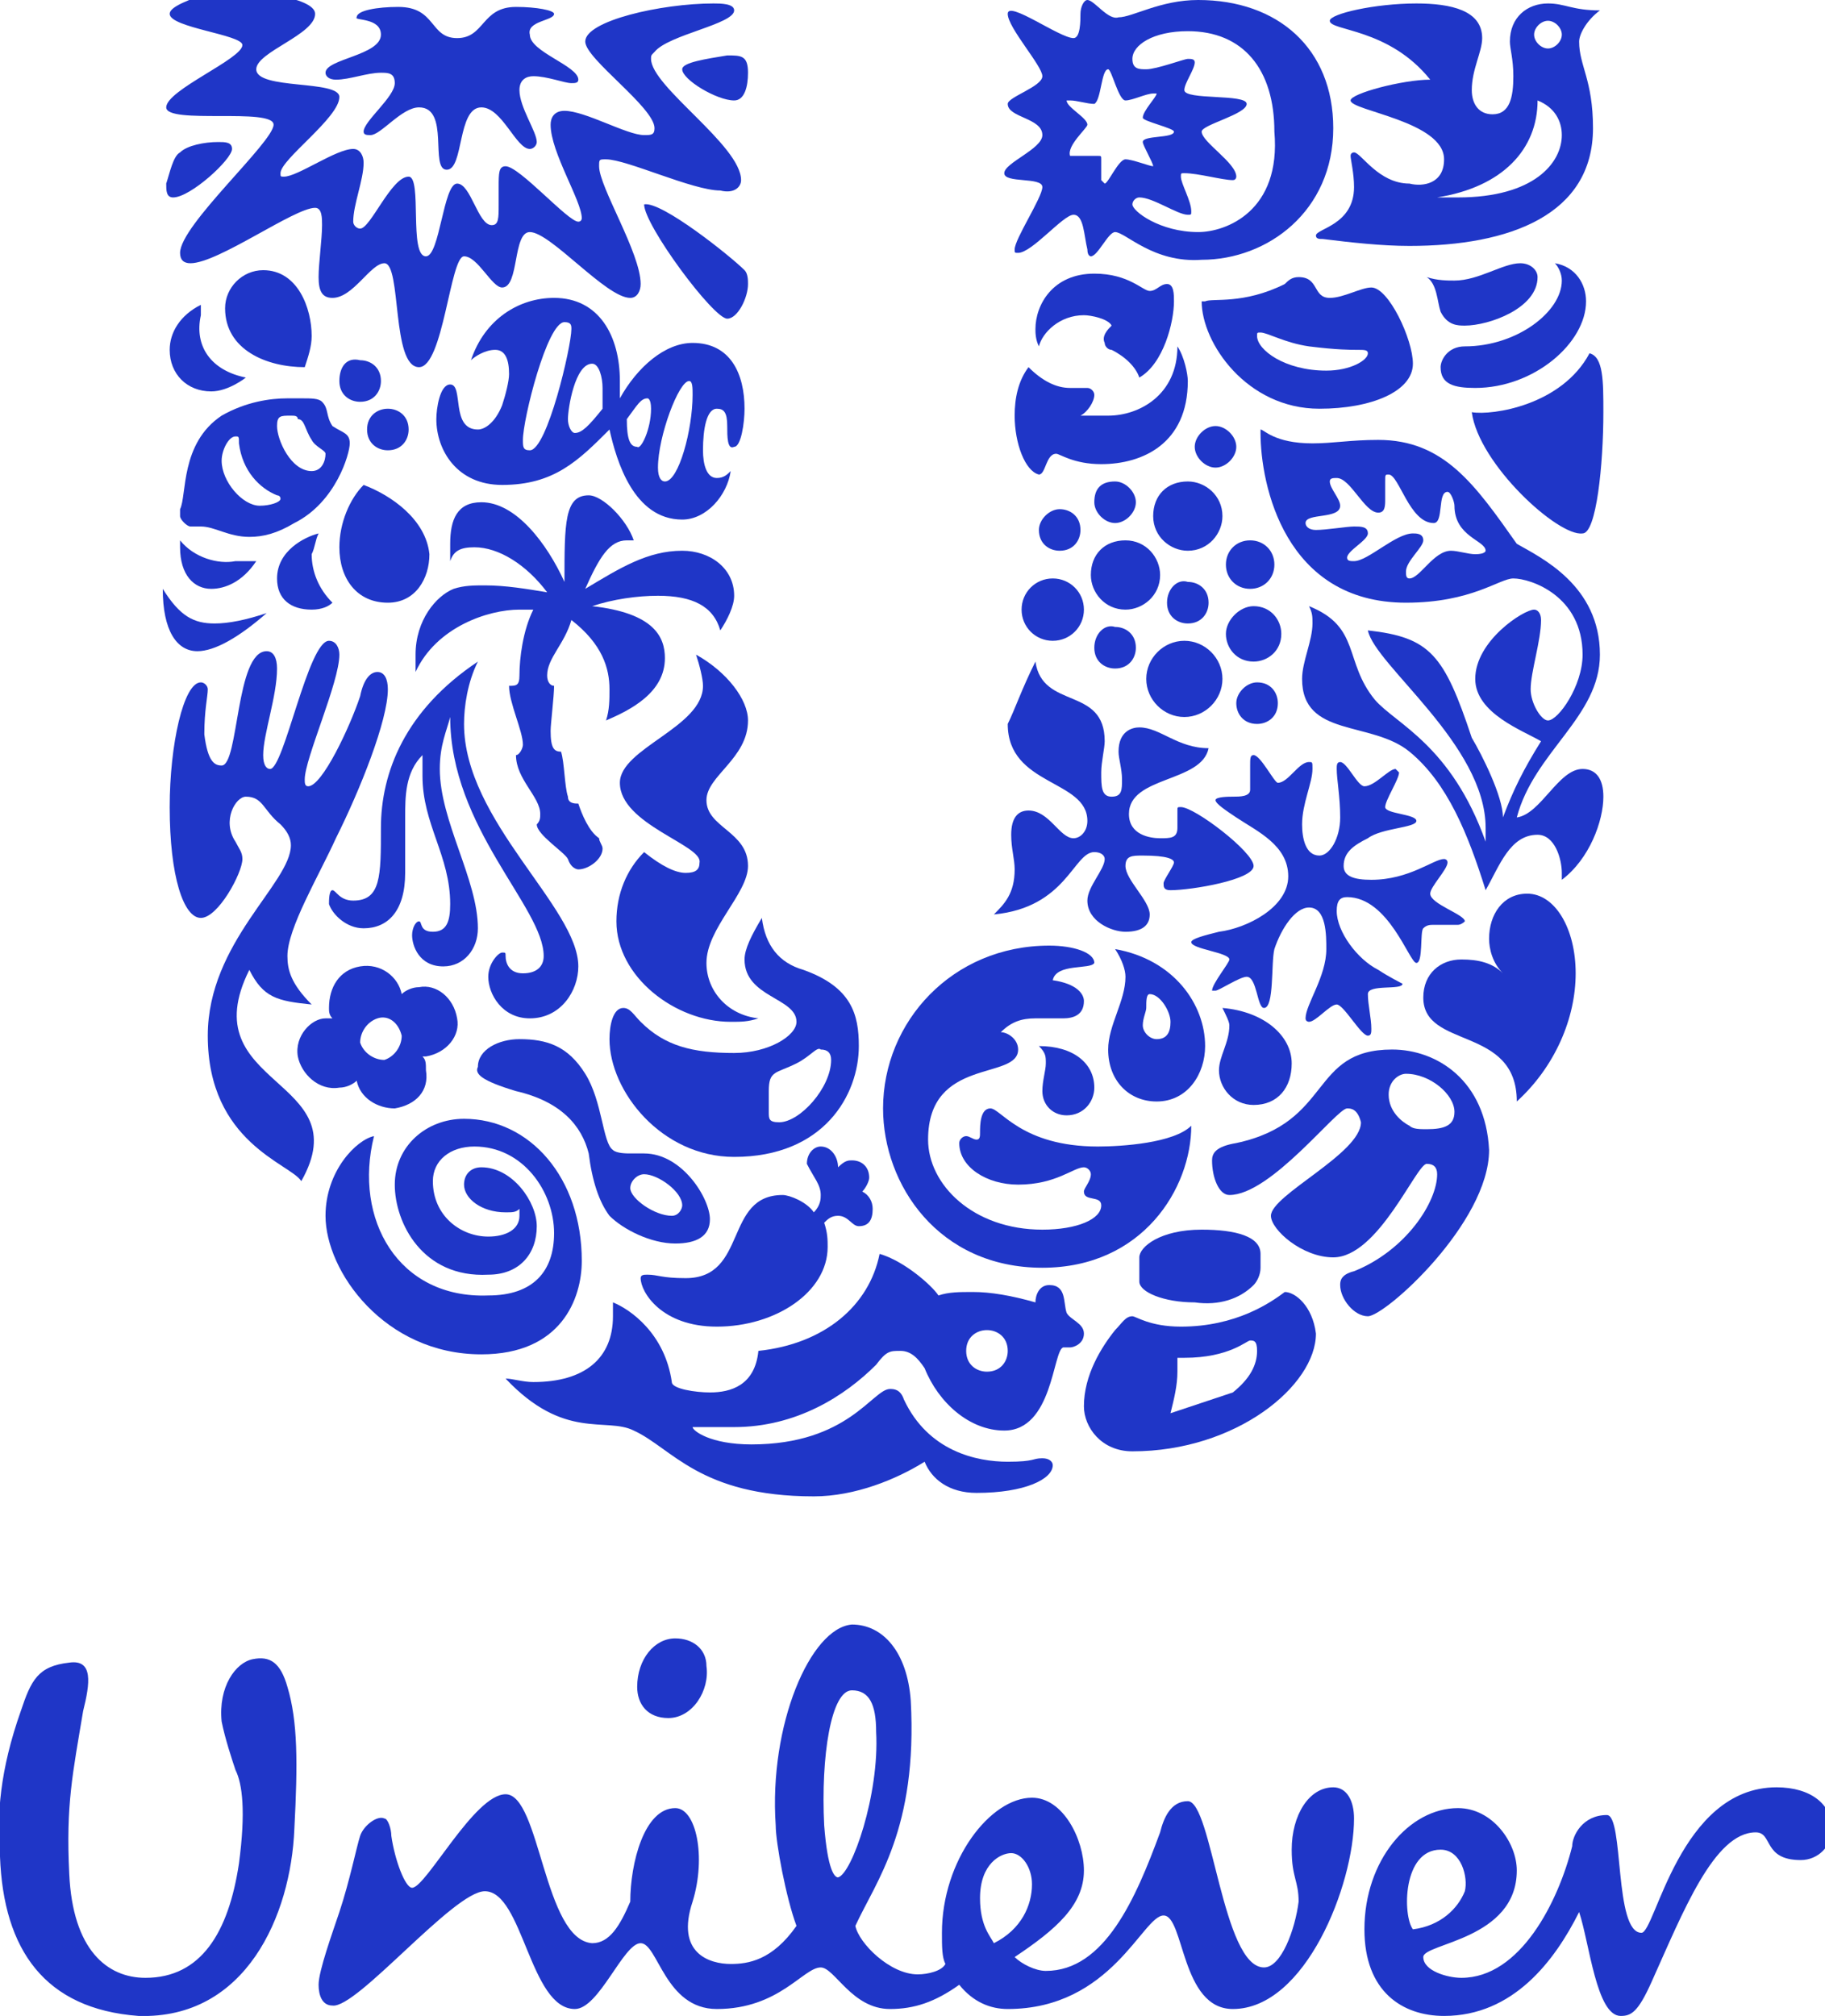
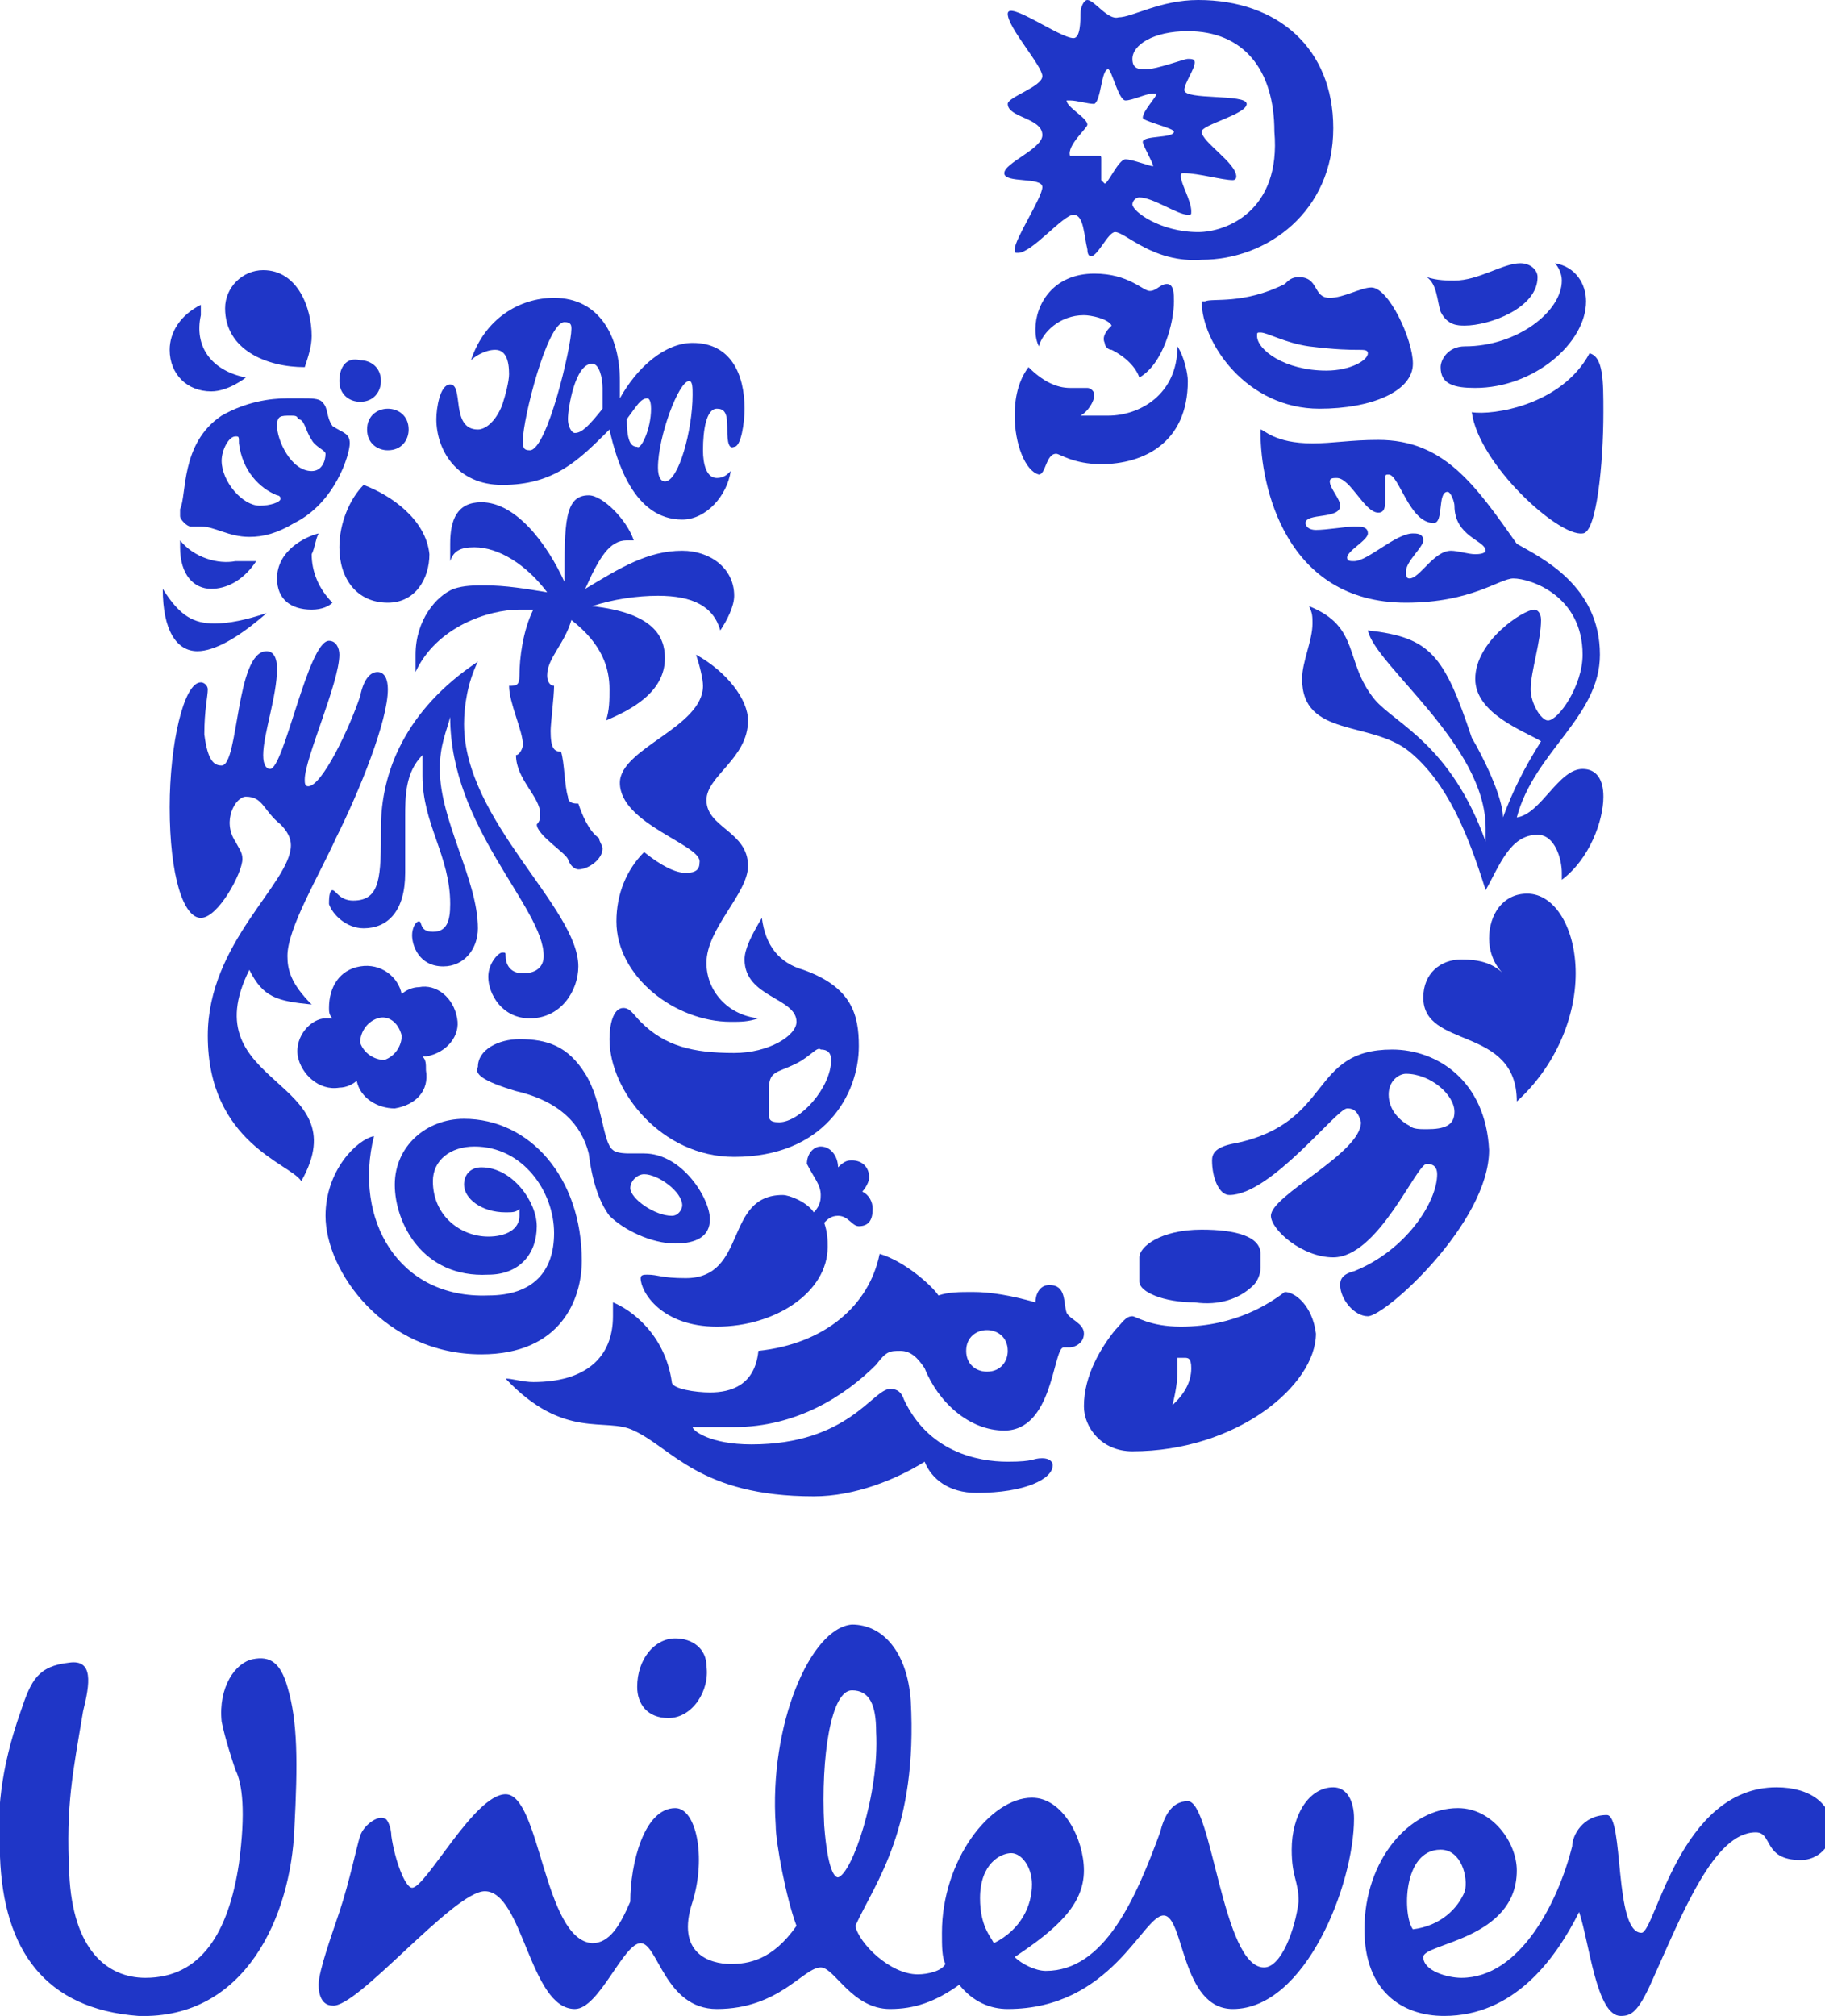
<svg xmlns="http://www.w3.org/2000/svg" version="1.1" id="レイヤー_1" x="0px" y="0px" viewBox="0 0 52.7 58.2" style="enable-background:new 0 0 52.7 58.2;" xml:space="preserve">
  <style type="text/css">
	.st0{fill:#1F36C7;}
</style>
  <path class="st0" d="M42.3,9.4c-0.2,0-0.5,0-0.7-0.4c-0.1-0.3-0.1-0.8-0.4-1c0.3,0.1,0.6,0.1,0.8,0.1c0.7,0,1.4-0.5,1.9-0.5  c0.3,0,0.5,0.2,0.5,0.4C44.4,8.9,43,9.4,42.3,9.4 M42.6,11.2c1.7,0,3.2-1.3,3.2-2.5c0-0.5-0.3-1-0.9-1.1c0.1,0.1,0.2,0.3,0.2,0.5  c0,0.9-1.3,1.9-2.8,1.9c-0.5,0-0.7,0.4-0.7,0.6C41.6,11.1,42,11.2,42.6,11.2 M42.5,11.9c0.2,1.5,2.5,3.6,3.2,3.5  c0.4,0,0.6-2,0.6-3.5c0-0.9,0-1.6-0.4-1.7C45.1,11.7,43.1,12,42.5,11.9" />
  <path class="st0" d="M6.4,22.1c0.5,0,0.4-3.3,1.3-3.3c0.2,0,0.3,0.2,0.3,0.5c0,0.8-0.4,1.9-0.4,2.5c0,0.3,0.1,0.4,0.2,0.4  c0.4,0,1.1-3.7,1.7-3.7c0.2,0,0.3,0.2,0.3,0.4c0,0.8-1,3-1,3.6c0,0.1,0,0.2,0.1,0.2c0.4,0,1.2-1.7,1.5-2.6c0.1-0.5,0.3-0.7,0.5-0.7  c0.2,0,0.3,0.2,0.3,0.5c0,0.9-0.8,2.9-1.5,4.3c-0.5,1.1-1.4,2.6-1.4,3.4C8.3,28,8.4,28.4,9,29c-1-0.1-1.4-0.2-1.8-1  c-1.7,3.4,3.2,3.1,1.5,6.1C8.4,33.6,6,33,6,29.9c0-2.7,2.4-4.4,2.4-5.5c0-0.2-0.1-0.4-0.3-0.6c-0.5-0.4-0.5-0.8-1-0.8  c-0.3,0-0.7,0.7-0.3,1.3c0.1,0.2,0.2,0.3,0.2,0.5c0,0.4-0.7,1.7-1.2,1.7c-0.5,0-0.9-1.2-0.9-3.2c0-1.8,0.4-3.6,0.9-3.6  c0.1,0,0.2,0.1,0.2,0.2c0,0.2-0.1,0.6-0.1,1.3C6,22,6.2,22.1,6.4,22.1" />
  <path class="st0" d="M10.5,26.8c0.7,0,1.2-0.5,1.2-1.6l0-1.6c0-0.6,0-1.3,0.5-1.8c0,0.2,0,0.4,0,0.6c0,1.4,0.8,2.3,0.8,3.7  c0,0.5-0.1,0.8-0.5,0.8c-0.4,0-0.3-0.3-0.4-0.3c-0.1,0-0.2,0.2-0.2,0.4c0,0.3,0.2,0.9,0.9,0.9c0.6,0,1-0.5,1-1.1  c0-1.4-1.1-3.1-1.1-4.6c0-0.7,0.2-1.1,0.3-1.5c0,3.2,2.7,5.5,2.7,6.9c0,0.3-0.2,0.5-0.6,0.5c-0.4,0-0.5-0.3-0.5-0.5  c0-0.1,0-0.1-0.1-0.1c-0.1,0-0.4,0.3-0.4,0.7c0,0.5,0.4,1.2,1.2,1.2c0.9,0,1.4-0.8,1.4-1.5c0-1.7-3.3-4.2-3.3-7  c0-0.5,0.1-1.2,0.4-1.8c-2.1,1.4-2.8,3.2-2.8,4.8c0,1.4,0,2.1-0.8,2.1c-0.4,0-0.5-0.3-0.6-0.3c-0.1,0-0.1,0.3-0.1,0.4  C9.6,26.4,10,26.8,10.5,26.8" />
  <path class="st0" d="M34.8,8.7c0.2-0.1,1.1,0.1,2.3-0.5C37.2,8.1,37.3,8,37.5,8c0.6,0,0.4,0.6,0.9,0.6c0.4,0,0.9-0.3,1.2-0.3  c0.5,0,1.2,1.5,1.2,2.2c0,0.8-1.2,1.3-2.7,1.3c-2.1,0-3.4-1.9-3.4-3.1C34.7,8.7,34.7,8.7,34.8,8.7 M38.3,10.7c0.7,0,1.2-0.3,1.2-0.5  c0-0.1-0.1-0.1-0.3-0.1c-0.2,0-0.6,0-1.4-0.1c-0.7-0.1-1.2-0.4-1.4-0.4c-0.1,0-0.1,0-0.1,0.1C36.3,10.1,37.1,10.7,38.3,10.7" />
  <path class="st0" d="M10.8,32.8c-0.5,0.1-1.4,1-1.4,2.3c0,1.6,1.7,4,4.5,4c2.3,0,2.9-1.6,2.9-2.7c0-2.4-1.5-4.1-3.4-4.1  c-1.1,0-2,0.8-2,1.9c0,1.1,0.8,2.7,2.7,2.6c0.9,0,1.4-0.6,1.4-1.4c0-0.7-0.7-1.7-1.6-1.7c-0.3,0-0.5,0.2-0.5,0.5  c0,0.4,0.5,0.8,1.2,0.8c0.2,0,0.3,0,0.4-0.1c0,0,0,0.1,0,0.2c0,0.4-0.4,0.6-0.9,0.6c-0.8,0-1.6-0.6-1.6-1.6c0-0.6,0.5-1,1.2-1  c1.4,0,2.3,1.3,2.3,2.5c0,1.1-0.6,1.8-1.9,1.8C11.5,37.5,10.2,35.2,10.8,32.8" />
  <path class="st0" d="M29.1,42.2c0.8,0,0.7-0.1,1-0.1c0.2,0,0.3,0.1,0.3,0.2c0,0.4-0.8,0.8-2.2,0.8c-0.8,0-1.3-0.4-1.5-0.9  c-0.8,0.5-2,1-3.2,1c-3.3,0-4.1-1.4-5.2-1.9c-0.8-0.4-2,0.3-3.7-1.5c0.2,0,0.5,0.1,0.8,0.1c1.5,0,2.3-0.7,2.3-1.9c0-0.1,0-0.3,0-0.4  c0.5,0.2,1.5,0.9,1.7,2.3c0,0.2,0.7,0.3,1.1,0.3c0.6,0,1.3-0.2,1.4-1.2c1.9-0.2,3.2-1.3,3.5-2.8c0.7,0.2,1.5,0.9,1.7,1.2  c0.3-0.1,0.6-0.1,1-0.1c0.5,0,1.1,0.1,1.8,0.3c0-0.2,0.1-0.5,0.4-0.5c0.5,0,0.4,0.5,0.5,0.8c0.1,0.2,0.5,0.3,0.5,0.6  c0,0.3-0.3,0.4-0.4,0.4c-0.1,0-0.1,0-0.2,0c-0.3,0.1-0.3,2.4-1.7,2.4c-1,0-1.9-0.8-2.3-1.8C26.5,39.2,26.3,39,26,39  c-0.3,0-0.4,0-0.7,0.4c-0.9,0.9-2.3,1.8-4.1,1.8c-0.5,0-1,0-1.1,0c-0.1,0-0.1,0-0.1,0c0,0.1,0.5,0.5,1.7,0.5c2.8,0,3.5-1.6,4-1.6  c0.1,0,0.3,0,0.4,0.3C26.8,41.9,28.2,42.2,29.1,42.2 M27.9,39c0,0.4,0.3,0.6,0.6,0.6c0.4,0,0.6-0.3,0.6-0.6c0-0.4-0.3-0.6-0.6-0.6  C28.2,38.4,27.9,38.6,27.9,39" />
  <path class="st0" d="M40.6,31c-0.2,0-0.5,0.2-0.5,0.6c0,0.5,0.4,0.8,0.6,0.9c0.1,0.1,0.3,0.1,0.5,0.1c0.5,0,0.8-0.1,0.8-0.5  C42,31.6,41.3,31,40.6,31 M38.9,32c-0.3,0-2.2,2.5-3.4,2.5c-0.3,0-0.5-0.5-0.5-1c0-0.2,0.1-0.4,0.7-0.5c2.8-0.6,2.1-2.7,4.5-2.7  c1.3,0,2.7,0.9,2.8,2.9c0,2.1-3,4.8-3.5,4.8c-0.4,0-0.8-0.5-0.8-0.9c0-0.1,0-0.3,0.4-0.4c1.5-0.6,2.4-2,2.4-2.8  c0-0.2-0.1-0.3-0.3-0.3c-0.3,0-1.4,2.7-2.7,2.7c-0.9,0-1.8-0.8-1.8-1.2c0-0.6,2.6-1.8,2.6-2.7C39.2,32,39,32,38.9,32" />
  <path class="st0" d="M7.1,10.9c0,0-0.5,0.4-1,0.4c-0.7,0-1.2-0.5-1.2-1.2c0-0.5,0.3-1,0.9-1.3c0,0.1,0,0.2,0,0.3  C5.6,10,6.1,10.7,7.1,10.9 M10.5,14c-0.4,0.4-0.7,1.1-0.7,1.8c0,0.9,0.5,1.6,1.4,1.6c0.8,0,1.2-0.7,1.2-1.4  C12.3,15,11.3,14.3,10.5,14 M5.2,14.7c0,0,0,0.1,0,0.2c0,0.1,0.2,0.3,0.3,0.3c0.1,0,0.2,0,0.3,0c0.4,0,0.8,0.3,1.4,0.3  c0.4,0,0.8-0.1,1.3-0.4c1.2-0.6,1.6-2,1.6-2.3c0-0.3-0.2-0.3-0.5-0.5c-0.2-0.3-0.1-0.5-0.3-0.7c-0.1-0.1-0.3-0.1-0.6-0.1  c-0.1,0-0.2,0-0.4,0c-0.5,0-1.2,0.1-1.9,0.5C5.2,12.8,5.4,14.3,5.2,14.7 M9,12.7c0.1,0.2,0.4,0.3,0.4,0.4c0,0.2-0.1,0.5-0.4,0.5  c-0.6,0-1-0.9-1-1.3C8,12,8.1,12,8.4,12c0.1,0,0.2,0,0.2,0.1C8.8,12.1,8.8,12.4,9,12.7 M7.5,14.6c-0.5,0-1.1-0.7-1.1-1.3  c0-0.3,0.2-0.7,0.4-0.7c0.1,0,0.1,0,0.1,0.2C7,13.6,7.5,14.1,8,14.3c0,0,0.1,0,0.1,0.1C8.1,14.5,7.8,14.6,7.5,14.6 M8.8,10.6  C8.9,10.3,9,10,9,9.7c0-0.8-0.4-1.9-1.4-1.9c-0.6,0-1.1,0.5-1.1,1.1C6.5,10.1,7.7,10.6,8.8,10.6 M4.7,17c0,1.2,0.4,1.8,1,1.8  c0.5,0,1.2-0.4,2-1.1C7.1,17.9,6.6,18,6.2,18C5.6,18,5.2,17.8,4.7,17 M5.2,15.6c0,0.1,0,0.2,0,0.2c0,0.8,0.4,1.2,0.9,1.2  c0.4,0,0.9-0.2,1.3-0.8c-0.2,0-0.4,0-0.6,0C6.3,16.3,5.6,16.1,5.2,15.6 M9.2,15.4C8.8,15.5,8,15.9,8,16.7c0,0.6,0.4,0.9,1,0.9  c0.3,0,0.5-0.1,0.6-0.2c-0.4-0.4-0.6-0.9-0.6-1.4C9.1,15.8,9.1,15.6,9.2,15.4 M9.8,11c0,0.4,0.3,0.6,0.6,0.6c0.4,0,0.6-0.3,0.6-0.6  c0-0.4-0.3-0.6-0.6-0.6C10,10.3,9.8,10.6,9.8,11 M10.6,12.4c0,0.4,0.3,0.6,0.6,0.6c0.4,0,0.6-0.3,0.6-0.6c0-0.4-0.3-0.6-0.6-0.6  C10.9,11.8,10.6,12,10.6,12.4" />
-   <path class="st0" d="M35.7,20.3c0-0.3,0.3-0.6,0.6-0.6c0.4,0,0.6,0.3,0.6,0.6c0,0.4-0.3,0.6-0.6,0.6C35.9,20.9,35.7,20.6,35.7,20.3   M30,15.3c0,0.4,0.3,0.6,0.6,0.6c0.4,0,0.6-0.3,0.6-0.6c0-0.4-0.3-0.6-0.6-0.6C30.3,14.7,30,15,30,15.3 M29.5,17.6  c0,0.5,0.4,0.9,0.9,0.9c0.5,0,0.9-0.4,0.9-0.9c0-0.5-0.4-0.9-0.9-0.9C29.9,16.7,29.5,17.1,29.5,17.6 M31.5,16.6c0,0.5,0.4,1,1,1  c0.5,0,1-0.4,1-1c0-0.5-0.4-1-1-1C31.9,15.6,31.5,16,31.5,16.6 M31.6,14.5c0,0.3,0.3,0.6,0.6,0.6c0.3,0,0.6-0.3,0.6-0.6  c0-0.3-0.3-0.6-0.6-0.6C31.8,13.9,31.6,14.1,31.6,14.5 M34.5,12.9c0,0.3,0.3,0.6,0.6,0.6c0.3,0,0.6-0.3,0.6-0.6  c0-0.3-0.3-0.6-0.6-0.6C34.8,12.3,34.5,12.6,34.5,12.9 M33.3,14.9c0,0.6,0.5,1,1,1c0.6,0,1-0.5,1-1c0-0.6-0.5-1-1-1  C33.7,13.9,33.3,14.3,33.3,14.9 M31.6,18.7c0,0.4,0.3,0.6,0.6,0.6c0.4,0,0.6-0.3,0.6-0.6c0-0.4-0.3-0.6-0.6-0.6  C31.9,18,31.6,18.3,31.6,18.7 M33.7,17.4c0,0.4,0.3,0.6,0.6,0.6c0.4,0,0.6-0.3,0.6-0.6c0-0.4-0.3-0.6-0.6-0.6  C34,16.7,33.7,17,33.7,17.4 M33.1,19.6c0,0.6,0.5,1.1,1.1,1.1c0.6,0,1.1-0.5,1.1-1.1c0-0.6-0.5-1.1-1.1-1.1  C33.6,18.5,33.1,19,33.1,19.6 M35.4,18.3c0,0.4,0.3,0.8,0.8,0.8c0.4,0,0.8-0.3,0.8-0.8c0-0.4-0.3-0.8-0.8-0.8  C35.8,17.5,35.4,17.9,35.4,18.3 M35.4,16.3c0,0.4,0.3,0.7,0.7,0.7c0.4,0,0.7-0.3,0.7-0.7c0-0.4-0.3-0.7-0.7-0.7  C35.7,15.6,35.4,15.9,35.4,16.3" />
-   <path class="st0" d="M37.1,37.3c-0.4,0.3-1.4,1-3,1c-0.9,0-1.3-0.3-1.4-0.3c-0.2,0-0.3,0.2-0.5,0.4c-0.4,0.5-0.9,1.3-0.9,2.2  c0,0.6,0.5,1.3,1.4,1.3c3,0,5.3-1.9,5.3-3.4C37.9,37.7,37.4,37.3,37.1,37.3 M36.2,37.1c0.1-0.1,0.2-0.3,0.2-0.5l0-0.4  c0-0.5-0.7-0.7-1.7-0.7c-1.2,0-1.8,0.5-1.8,0.8l0,0.7c0,0.3,0.7,0.6,1.6,0.6C35.2,37.7,35.8,37.5,36.2,37.1 M33.8,40.8  c0.1-0.4,0.2-0.8,0.2-1.2c0-0.1,0-0.2,0-0.4h0.2c1.3,0,1.8-0.5,1.9-0.5c0.1,0,0.2,0,0.2,0.3c0,0.4-0.2,0.8-0.7,1.2" />
-   <path class="st0" d="M29.9,19.1c0.2,1.4,2,0.7,2,2.3c0,0.2-0.1,0.6-0.1,0.9c0,0.4,0,0.7,0.3,0.7c0.3,0,0.3-0.2,0.3-0.5  c0-0.3-0.1-0.6-0.1-0.8c0-0.6,0.4-0.7,0.6-0.7c0.6,0,1.1,0.6,2,0.6c-0.2,1-2.3,0.8-2.3,1.9c0,0.6,0.6,0.7,0.9,0.7  c0.3,0,0.5,0,0.5-0.3c0-0.2,0-0.3,0-0.5c0-0.1,0-0.1,0.1-0.1c0.4,0,2.1,1.3,2.1,1.7c0,0.4-1.8,0.7-2.4,0.7c-0.2,0-0.2-0.1-0.2-0.2  c0-0.1,0.3-0.5,0.3-0.6c0-0.1-0.2-0.2-0.9-0.2c-0.3,0-0.5,0-0.5,0.3c0,0.4,0.7,1,0.7,1.4c0,0.3-0.2,0.5-0.7,0.5  c-0.4,0-1.1-0.3-1.1-0.9c0-0.4,0.5-0.9,0.5-1.2c0-0.1-0.1-0.2-0.3-0.2c-0.6,0-0.8,1.6-2.9,1.8c0.3-0.3,0.6-0.6,0.6-1.3  c0-0.3-0.1-0.6-0.1-1c0-0.5,0.2-0.7,0.5-0.7c0.6,0,0.9,0.8,1.3,0.8c0.2,0,0.4-0.2,0.4-0.5c0-1.2-2.3-1-2.3-2.8  C29.3,20.5,29.5,19.9,29.9,19.1 M37.6,23.8c0,0.4,0.1,0.9,0.5,0.9c0.3,0,0.6-0.5,0.6-1.1c0-0.6-0.1-1.1-0.1-1.4c0-0.1,0-0.2,0.1-0.2  c0.2,0,0.5,0.7,0.7,0.7c0.3,0,0.7-0.5,0.9-0.5c0,0,0.1,0.1,0.1,0.1c0,0.2-0.4,0.8-0.4,1c0,0.2,0.9,0.2,0.9,0.4c0,0.2-1,0.2-1.4,0.5  c-0.4,0.2-0.7,0.4-0.7,0.8c0,0.3,0.3,0.4,0.8,0.4c1.1,0,1.8-0.6,2.1-0.6c0,0,0.1,0,0.1,0.1c0,0.2-0.5,0.7-0.5,0.9c0,0.3,1,0.6,1,0.8  c0,0-0.1,0.1-0.2,0.1c-0.2,0-0.5,0-0.7,0c-0.1,0-0.2,0-0.3,0.1c-0.1,0.1,0,1-0.2,1c-0.2,0-0.8-1.9-2-1.9c-0.2,0-0.3,0.1-0.3,0.4  c0,0.6,0.6,1.4,1.2,1.7c0.3,0.2,0.7,0.4,0.7,0.4c0,0.2-1,0-1,0.3c0,0.3,0.1,0.7,0.1,1c0,0.1,0,0.2-0.1,0.2c-0.2,0-0.7-0.9-0.9-0.9  c-0.2,0-0.6,0.5-0.8,0.5c0,0-0.1,0-0.1-0.1c0-0.4,0.6-1.2,0.6-2c0-0.4,0-1.2-0.5-1.2c-0.4,0-0.8,0.6-1,1.2c-0.1,0.4,0,1.7-0.3,1.7  c-0.2,0-0.2-0.9-0.5-0.9c-0.2,0-0.8,0.4-0.9,0.4c0,0-0.1,0-0.1,0c0-0.2,0.5-0.8,0.5-0.9c0-0.2-1.1-0.3-1.1-0.5  c0-0.1,0.4-0.2,0.8-0.3c0.8-0.1,2-0.7,2-1.6c0-0.9-0.9-1.3-1.5-1.7c-0.3-0.2-0.6-0.4-0.6-0.5c0-0.1,0.4-0.1,0.5-0.1  c0.2,0,0.5,0,0.5-0.2c0-0.1,0-0.4,0-0.7c0-0.2,0-0.3,0.1-0.3c0.2,0,0.6,0.8,0.7,0.8c0.3,0,0.6-0.6,0.9-0.6c0.1,0,0.1,0,0.1,0.2  C37.9,22.6,37.6,23.2,37.6,23.8" />
-   <path class="st0" d="M30.4,28.3c0.7,0.1,0.9,0.4,0.9,0.6c0,0.4-0.3,0.5-0.6,0.5c-0.2,0-0.5,0-0.8,0c-0.4,0-0.7,0.1-1,0.4  c0.2,0,0.5,0.2,0.5,0.5c0,0.9-2.6,0.2-2.6,2.6c0,1.3,1.3,2.6,3.3,2.6c1,0,1.7-0.3,1.7-0.7c0-0.3-0.5-0.1-0.5-0.4  c0-0.1,0.2-0.3,0.2-0.5c0-0.1-0.1-0.2-0.2-0.2c-0.3,0-0.8,0.5-1.9,0.5c-0.9,0-1.7-0.5-1.7-1.2c0-0.1,0.1-0.2,0.2-0.2  c0.1,0,0.2,0.1,0.3,0.1c0.1,0,0.1-0.1,0.1-0.2c0-0.2,0-0.7,0.3-0.7c0.3,0,0.9,1.1,3.1,1.1c0.7,0,2.2-0.1,2.7-0.6  c0,1.8-1.4,4.1-4.3,4.1c-3,0-4.6-2.4-4.6-4.6c0-2.5,2-4.7,4.8-4.7c0.7,0,1.3,0.2,1.3,0.5C31.5,28,30.5,27.8,30.4,28.3 M35.3,29.1  c0.1,0.2,0.2,0.4,0.2,0.5c0,0.5-0.3,0.9-0.3,1.3c0,0.5,0.4,1,1,1c0.7,0,1.1-0.5,1.1-1.2C37.3,29.9,36.5,29.2,35.3,29.1 M30,30.2  c0.2,0.2,0.2,0.3,0.2,0.5c0,0.2-0.1,0.5-0.1,0.8c0,0.4,0.3,0.7,0.7,0.7c0.5,0,0.8-0.4,0.8-0.8C31.6,30.7,31,30.2,30,30.2 M32.2,27.4  c1.7,0.3,2.6,1.6,2.6,2.8c0,0.8-0.5,1.6-1.4,1.6c-0.8,0-1.4-0.6-1.4-1.5c0-0.7,0.5-1.4,0.5-2.1C32.5,28,32.4,27.7,32.2,27.4   M33,29.6c0,0.2,0.2,0.4,0.4,0.4c0.3,0,0.4-0.2,0.4-0.5c0-0.3-0.3-0.8-0.6-0.8c-0.1,0-0.1,0.2-0.1,0.4C33.1,29.2,33,29.4,33,29.6" />
+   <path class="st0" d="M37.1,37.3c-0.4,0.3-1.4,1-3,1c-0.9,0-1.3-0.3-1.4-0.3c-0.2,0-0.3,0.2-0.5,0.4c-0.4,0.5-0.9,1.3-0.9,2.2  c0,0.6,0.5,1.3,1.4,1.3c3,0,5.3-1.9,5.3-3.4C37.9,37.7,37.4,37.3,37.1,37.3 M36.2,37.1c0.1-0.1,0.2-0.3,0.2-0.5l0-0.4  c0-0.5-0.7-0.7-1.7-0.7c-1.2,0-1.8,0.5-1.8,0.8l0,0.7c0,0.3,0.7,0.6,1.6,0.6C35.2,37.7,35.8,37.5,36.2,37.1 M33.8,40.8  c0.1-0.4,0.2-0.8,0.2-1.2c0-0.1,0-0.2,0-0.4h0.2c0.1,0,0.2,0,0.2,0.3c0,0.4-0.2,0.8-0.7,1.2" />
  <path class="st0" d="M15.3,13c0.5,0,1.2-3,1.2-3.5c0-0.1,0-0.2-0.2-0.2c-0.5,0-1.2,2.8-1.2,3.4C15.1,12.9,15.1,13,15.3,13   M19.2,13.9c0.4,0,0.8-1.5,0.8-2.5c0-0.2,0-0.4-0.1-0.4c-0.3,0-0.9,1.6-0.9,2.5C19,13.8,19.1,13.9,19.2,13.9 M16.6,12.5  c0.2,0,0.4-0.2,0.8-0.7c0-0.2,0-0.4,0-0.6c0-0.3-0.1-0.7-0.3-0.7c-0.5,0-0.7,1.3-0.7,1.6C16.4,12.3,16.5,12.5,16.6,12.5 M18.8,11.8  c0-0.3-0.1-0.3-0.1-0.3c-0.2,0-0.3,0.2-0.6,0.6c0,0.6,0.1,0.8,0.3,0.8C18.5,13,18.8,12.4,18.8,11.8 M20,9.9c1.1,0,1.5,0.9,1.5,1.9  c0,0.4-0.1,1.1-0.3,1.1C21,13,21,12.6,21,12.3c0-0.4-0.1-0.5-0.3-0.5c-0.3,0-0.4,0.6-0.4,1.2c0,0.4,0.1,0.8,0.4,0.8  c0.2,0,0.3-0.1,0.4-0.2C21,14.3,20.4,15,19.7,15c-1.4,0-1.9-1.7-2.1-2.6c-0.9,0.9-1.6,1.6-3.1,1.6c-1.3,0-1.9-1-1.9-1.9  c0-0.3,0.1-1,0.4-1c0.4,0,0,1.3,0.8,1.3c0.2,0,0.5-0.2,0.7-0.7c0.1-0.3,0.2-0.7,0.2-0.9c0-0.4-0.1-0.7-0.4-0.7  c-0.3,0-0.6,0.2-0.7,0.3C14,9.2,15,8.6,16,8.6c1.3,0,1.9,1.1,1.9,2.4c0,0.2,0,0.4,0,0.5C18.4,10.6,19.2,9.9,20,9.9" />
  <path class="st0" d="M17,14.3c-0.7,0-0.7,0.8-0.7,2.5c-0.5-1.1-1.4-2.3-2.4-2.3c-0.7,0-0.9,0.5-0.9,1.2c0,0.2,0,0.4,0,0.5  c0.1-0.3,0.3-0.4,0.7-0.4c0.7,0,1.5,0.5,2.1,1.3c-0.6-0.1-1.2-0.2-1.8-0.2c-0.3,0-0.6,0-0.9,0.1c-0.5,0.2-1.1,0.9-1.1,1.9  c0,0.2,0,0.3,0,0.5c0.6-1.3,2.1-1.8,3-1.8c0.2,0,0.3,0,0.4,0C15.1,18.2,15,19,15,19.5c0,0.3-0.1,0.3-0.3,0.3c0,0.5,0.4,1.3,0.4,1.7  c0,0.1-0.1,0.3-0.2,0.3c0,0.7,0.7,1.2,0.7,1.7c0,0.1,0,0.2-0.1,0.3c0,0.3,0.8,0.8,0.9,1c0.1,0.3,0.3,0.3,0.3,0.3  c0.3,0,0.7-0.3,0.7-0.6c0-0.1-0.1-0.2-0.1-0.3c-0.3-0.2-0.5-0.7-0.6-1c-0.1,0-0.3,0-0.3-0.2c-0.1-0.3-0.1-1-0.2-1.3  c-0.2,0-0.3-0.1-0.3-0.6c0-0.2,0.1-1,0.1-1.3c-0.1,0-0.2-0.1-0.2-0.3c0-0.5,0.5-0.9,0.7-1.6c0.9,0.7,1.1,1.4,1.1,2  c0,0.3,0,0.6-0.1,0.9c0.7-0.3,1.7-0.8,1.7-1.8c0-0.6-0.3-1.3-2.1-1.5c0.6-0.2,1.3-0.3,1.9-0.3c1,0,1.6,0.3,1.8,1  c0.2-0.3,0.4-0.7,0.4-1c0-0.8-0.7-1.3-1.5-1.3c-1,0-1.8,0.5-2.8,1.1c0.4-0.9,0.7-1.4,1.2-1.4c0.1,0,0.2,0,0.2,0  C18.1,15,17.4,14.3,17,14.3" />
  <path class="st0" d="M44.1,25.8c0.8,0,1.4,1,1.4,2.3c0,1.3-0.6,2.7-1.7,3.7c0-2.2-2.7-1.5-2.7-3c0-0.7,0.5-1.1,1.1-1.1  c0.5,0,0.9,0.1,1.2,0.4c-0.3-0.3-0.4-0.7-0.4-1C43,26.4,43.4,25.8,44.1,25.8" />
  <path class="st0" d="M29.7,10.6c0.4,0.4,0.8,0.6,1.2,0.6c0.2,0,0.4,0,0.5,0c0.1,0,0.2,0.1,0.2,0.2c0,0.2-0.2,0.5-0.4,0.6  C31.5,12,31.7,12,32,12c0.9,0,2-0.6,2-2c0.2,0.3,0.3,0.8,0.3,1c0,1.8-1.3,2.4-2.5,2.4c-0.8,0-1.2-0.3-1.3-0.3  c-0.3,0-0.3,0.6-0.5,0.6c-0.4-0.1-0.7-0.9-0.7-1.7C29.3,11.5,29.4,11,29.7,10.6 M32.1,9.4c-0.1-0.2-0.6-0.3-0.8-0.3  c-0.7,0-1.2,0.5-1.3,0.9c-0.1-0.2-0.1-0.4-0.1-0.5c0-0.7,0.5-1.6,1.7-1.6c1,0,1.4,0.5,1.6,0.5c0.2,0,0.3-0.2,0.5-0.2  c0.2,0,0.2,0.3,0.2,0.5c0,0.6-0.3,1.8-1,2.2c-0.1-0.3-0.4-0.6-0.8-0.8c-0.1,0-0.2-0.1-0.2-0.2C31.8,9.7,32,9.5,32.1,9.4" />
-   <path class="st0" d="M18.6,5.9c0,0.6,2,3.3,2.4,3.3c0.3,0,0.6-0.6,0.6-1c0-0.1,0-0.3-0.1-0.4C21.1,7.4,19.1,5.8,18.6,5.9  C18.6,5.8,18.6,5.9,18.6,5.9 M6.7,4.3c0,0.3-1.2,1.4-1.7,1.4c-0.2,0-0.2-0.2-0.2-0.4C4.9,5,5,4.5,5.2,4.4c0.2-0.2,0.7-0.3,1.1-0.3  C6.5,4.1,6.7,4.1,6.7,4.3 M21.4,5.2c0-1-2.6-2.7-2.6-3.5c0-0.1,0-0.1,0.1-0.2c0.4-0.5,2.3-0.8,2.3-1.2c0-0.2-0.4-0.2-0.6-0.2  c-1.5,0-3.7,0.5-3.7,1.1c0,0.5,2,1.9,2,2.5c0,0.2-0.1,0.2-0.3,0.2c-0.5,0-1.7-0.7-2.3-0.7c-0.3,0-0.4,0.2-0.4,0.4  c0,0.8,0.9,2.2,0.9,2.7c0,0,0,0.1-0.1,0.1c-0.3,0-1.7-1.6-2.1-1.6c-0.2,0-0.2,0.2-0.2,0.6l0,0.5c0,0.4,0,0.6-0.2,0.6  c-0.4,0-0.6-1.2-1-1.2c-0.4,0-0.5,2.1-0.9,2.1c-0.5,0-0.1-2.3-0.5-2.3c-0.5,0-1.1,1.5-1.4,1.5c-0.1,0-0.2-0.1-0.2-0.2  c0-0.5,0.3-1.2,0.3-1.7c0-0.2-0.1-0.4-0.3-0.4c-0.5,0-1.6,0.8-2,0.8c-0.1,0-0.1,0-0.1-0.1c0-0.4,1.7-1.6,1.7-2.2  c0-0.5-2.4-0.2-2.4-0.8c0-0.5,1.7-1,1.7-1.6c0-0.5-2-0.7-2.8-0.7C5.4,0,4.9,0.2,4.9,0.4C4.9,0.8,7,1,7,1.3c0,0.4-2.2,1.3-2.2,1.8  c0,0.5,3.1,0,3.1,0.5c0,0.5-2.7,2.9-2.7,3.7c0,0.2,0.1,0.3,0.3,0.3c0.8,0,3-1.6,3.6-1.6c0.2,0,0.2,0.3,0.2,0.5  c0,0.4-0.1,1.1-0.1,1.5c0,0.4,0.1,0.6,0.4,0.6c0.6,0,1.1-1,1.5-1c0.5,0,0.2,3,1,3c0.7,0,0.9-3.2,1.3-3.2c0.4,0,0.8,0.9,1.1,0.9  c0.5,0,0.3-1.6,0.8-1.6c0.6,0,2.2,1.9,2.9,1.9c0.2,0,0.3-0.2,0.3-0.4c0-0.9-1.2-2.8-1.2-3.4c0-0.2,0-0.2,0.2-0.2  c0.6,0,2.5,0.9,3.3,0.9C21.2,5.6,21.4,5.4,21.4,5.2 M19.7,2c0,0.3,1,0.9,1.5,0.9c0.3,0,0.4-0.4,0.4-0.8c0-0.5-0.2-0.5-0.6-0.5  C20.4,1.7,19.7,1.8,19.7,2 M16,0.4c0-0.1-0.5-0.2-1.1-0.2c-1,0-0.9,0.9-1.7,0.9c-0.8,0-0.6-0.9-1.7-0.9c-0.6,0-1.2,0.1-1.2,0.3  C10.2,0.6,11,0.5,11,1c0,0.6-1.6,0.7-1.6,1.1c0,0.1,0.1,0.2,0.3,0.2c0.4,0,0.9-0.2,1.3-0.2c0.2,0,0.4,0,0.4,0.3  c0,0.4-0.9,1.1-0.9,1.4c0,0.1,0.1,0.1,0.2,0.1c0.3,0,0.9-0.8,1.4-0.8c0.9,0,0.3,1.8,0.8,1.8c0.5,0,0.3-1.8,1-1.8  c0.6,0,1,1.2,1.4,1.2c0.1,0,0.2-0.1,0.2-0.2c0-0.3-0.5-1-0.5-1.5c0-0.3,0.2-0.4,0.4-0.4c0.4,0,0.9,0.2,1.1,0.2c0.1,0,0.2,0,0.2-0.1  c0-0.4-1.4-0.8-1.4-1.3C15.2,0.6,16,0.6,16,0.4" />
-   <path class="st0" d="M44.4,2.9c0,1.4-1,2.5-2.9,2.8c0.2,0,0.4,0,0.6,0c2.2,0,3-1,3-1.8C45.1,3.5,44.9,3.1,44.4,2.9 M41.7,4.6  c0-1.1-2.7-1.4-2.7-1.7c0-0.2,1.5-0.6,2.3-0.6c-1.2-1.5-2.9-1.4-2.9-1.7c0-0.2,1.3-0.5,2.5-0.5c1,0,1.9,0.2,1.9,1  c0,0.4-0.3,0.9-0.3,1.5c0,0.4,0.2,0.7,0.6,0.7c0.5,0,0.6-0.5,0.6-1.1c0-0.5-0.1-0.8-0.1-1c0-0.7,0.5-1.1,1.1-1.1  c0.5,0,0.7,0.2,1.5,0.2c-0.4,0.3-0.6,0.7-0.6,0.9c0,0.7,0.4,1.1,0.4,2.5c0,2.5-2.4,3.4-5.3,3.4c-0.8,0-1.7-0.1-2.5-0.2  c-0.1,0-0.2,0-0.2-0.1c0-0.2,1.1-0.3,1.1-1.4c0-0.4-0.1-0.8-0.1-0.9c0-0.1,0.1-0.1,0.1-0.1c0.2,0,0.7,0.9,1.6,0.9  C41.1,5.4,41.7,5.3,41.7,4.6 M44.3,1c0,0.2,0.2,0.4,0.4,0.4c0.2,0,0.4-0.2,0.4-0.4c0-0.2-0.2-0.4-0.4-0.4C44.5,0.6,44.3,0.8,44.3,1" />
  <path class="st0" d="M42.9,15.9c0-0.3-0.9-0.4-0.9-1.3c0-0.1-0.1-0.4-0.2-0.4c-0.3,0-0.1,0.9-0.4,0.9c-0.7,0-1-1.4-1.3-1.4  c-0.1,0-0.1,0-0.1,0.2c0,0.2,0,0.3,0,0.5c0,0.2,0,0.4-0.2,0.4c-0.4,0-0.8-1-1.2-1c-0.1,0-0.2,0-0.2,0.1c0,0.2,0.3,0.5,0.3,0.7  c0,0.4-1,0.2-1,0.5c0,0.1,0.1,0.2,0.3,0.2c0.3,0,0.9-0.1,1.1-0.1c0.2,0,0.4,0,0.4,0.2c0,0.2-0.6,0.5-0.6,0.7c0,0.1,0.1,0.1,0.2,0.1  c0.4,0,1.2-0.8,1.7-0.8c0.1,0,0.3,0,0.3,0.2c0,0.2-0.5,0.6-0.5,0.9c0,0.1,0,0.2,0.1,0.2c0.3,0,0.7-0.8,1.2-0.8  c0.2,0,0.5,0.1,0.7,0.1C42.9,16,42.9,15.9,42.9,15.9 M43.4,23.6c0.3-0.8,0.6-1.4,1.1-2.2c-0.5-0.3-1.9-0.8-1.9-1.8  c0-1.1,1.4-2,1.7-2c0.1,0,0.2,0.1,0.2,0.3c0,0.6-0.3,1.5-0.3,2c0,0.4,0.3,0.9,0.5,0.9c0.3,0,1-1,1-1.9c0-1.7-1.5-2.2-2-2.2  c-0.4,0-1.2,0.7-3.1,0.7c-3.5,0-4.2-3.4-4.2-4.9c0-0.1,0-0.1,0-0.1c0.1,0,0.4,0.4,1.5,0.4c0.6,0,1.1-0.1,1.9-0.1c1.9,0,2.8,1.3,4,3  c0.7,0.4,2.4,1.2,2.4,3.2c0,1.8-1.9,2.8-2.4,4.7c0.7-0.1,1.2-1.4,1.9-1.4c0.4,0,0.6,0.3,0.6,0.8c0,0.7-0.4,1.8-1.2,2.4  c0-0.1,0-0.1,0-0.2c0-0.4-0.2-1.1-0.7-1.1c-0.8,0-1.1,0.9-1.5,1.6c-0.5-1.6-1.1-3.1-2.2-4c-1.1-0.9-3.1-0.4-3.1-2.1  c0-0.5,0.3-1.1,0.3-1.6c0-0.2,0-0.3-0.1-0.5c1.5,0.6,1,1.6,1.9,2.7c0.6,0.7,2.2,1.3,3.2,4.1c0-0.1,0-0.3,0-0.4  c0-2.4-3.2-4.7-3.4-5.7c1.8,0.2,2.2,0.7,3,3.1C42.8,21.8,43.4,23,43.4,23.6" />
  <path class="st0" d="M34.6,6.7c-1.1,0-1.9-0.6-1.9-0.8c0-0.1,0.1-0.2,0.2-0.2c0.4,0,1.1,0.5,1.4,0.5c0.1,0,0.1,0,0.1-0.1  c0-0.3-0.3-0.8-0.3-1c0-0.1,0-0.1,0.1-0.1c0.4,0,1.1,0.2,1.4,0.2c0.1,0,0.1-0.1,0.1-0.1c0-0.4-1-1-1-1.3c0-0.2,1.3-0.5,1.3-0.8  c0-0.3-1.8-0.1-1.8-0.4c0-0.2,0.3-0.6,0.3-0.8c0-0.1-0.1-0.1-0.2-0.1c-0.1,0-0.9,0.3-1.2,0.3c-0.2,0-0.4,0-0.4-0.3  c0-0.4,0.6-0.8,1.6-0.8c1.6,0,2.5,1.1,2.5,2.9C37,6.1,35.4,6.7,34.6,6.7 M31.4,3.6c0-0.2-0.6-0.5-0.6-0.7c0,0,0,0,0.1,0  c0.2,0,0.5,0.1,0.7,0.1C31.8,2.9,31.8,2,32,2c0.1,0,0.3,0.9,0.5,0.9c0.2,0,0.6-0.2,0.8-0.2c0,0,0.1,0,0.1,0c0,0.1-0.4,0.5-0.4,0.7  c0,0.1,0.9,0.3,0.9,0.4c0,0.2-0.9,0.1-0.9,0.3c0,0.1,0.3,0.6,0.3,0.7c0,0,0,0,0,0c-0.1,0-0.6-0.2-0.8-0.2c-0.2,0-0.5,0.7-0.6,0.7  c0,0-0.1-0.1-0.1-0.1l0-0.6c0-0.1,0-0.1-0.1-0.1c-0.2,0-0.6,0-0.7,0c-0.1,0-0.1,0-0.1,0C30.8,4.2,31.4,3.7,31.4,3.6 M31,6.2  c0.3,0,0.3,0.6,0.4,1c0,0.2,0.1,0.2,0.1,0.2c0.2,0,0.5-0.7,0.7-0.7c0.3,0,1.1,0.9,2.5,0.8c1.9,0,3.8-1.4,3.8-3.8  c0-2.3-1.6-3.7-3.9-3.7c-1.1,0-1.9,0.5-2.3,0.5C32,0.6,31.6,0,31.4,0c-0.1,0-0.2,0.2-0.2,0.4c0,0.2,0,0.7-0.2,0.7  c-0.4,0-1.9-1.1-1.9-0.7c0,0.4,1,1.5,1,1.8c0,0.3-1,0.6-1,0.8c0,0.4,1,0.4,1,0.9c0,0.4-1.1,0.8-1.1,1.1c0,0.3,1.1,0.1,1.1,0.4  c0,0.3-0.8,1.5-0.8,1.8c0,0.1,0,0.1,0.1,0.1C29.8,7.3,30.7,6.2,31,6.2" />
  <path class="st0" d="M23.7,34.5c0,0.1,0,0.3-0.2,0.5c-0.2-0.3-0.7-0.5-0.9-0.5c-1.7,0-1,2.4-2.8,2.4c-0.7,0-0.8-0.1-1.1-0.1  c-0.1,0-0.2,0-0.2,0.1c0,0.4,0.6,1.4,2.2,1.4c1.7,0,3.2-1,3.2-2.3c0-0.2,0-0.4-0.1-0.7c0.1-0.1,0.2-0.2,0.4-0.2  c0.3,0,0.4,0.3,0.6,0.3c0.3,0,0.4-0.2,0.4-0.5c0-0.2-0.1-0.4-0.3-0.5c0.1-0.1,0.2-0.3,0.2-0.4c0-0.3-0.2-0.5-0.5-0.5  c-0.1,0-0.2,0-0.4,0.2c0-0.3-0.2-0.6-0.5-0.6c-0.2,0-0.4,0.2-0.4,0.5C23.5,34,23.7,34.2,23.7,34.5" />
  <path class="st0" d="M14.9,31.5c1.3,0.3,1.9,1,2.1,1.8c0.1,0.8,0.3,1.4,0.6,1.8c0.4,0.4,1.2,0.8,1.9,0.8c0.6,0,1-0.2,1-0.7  c0-0.6-0.8-1.9-1.9-1.9c-0.1,0-0.3,0-0.4,0c-0.1,0-0.4,0-0.5-0.1c-0.3-0.2-0.3-1.4-0.8-2.2c-0.5-0.8-1.1-1-1.9-1  c-0.6,0-1.2,0.3-1.2,0.8C13.7,31,13.9,31.2,14.9,31.5 M19.4,35.1c-0.5,0-1.2-0.5-1.2-0.8c0-0.2,0.2-0.4,0.4-0.4  c0.4,0,1.1,0.5,1.1,0.9C19.7,34.9,19.6,35.1,19.4,35.1" />
  <path class="st0" d="M17.9,22.6c0-1,2.4-1.6,2.4-2.8c0-0.2-0.1-0.6-0.2-0.9c0.9,0.5,1.5,1.3,1.5,1.9c0,1.1-1.2,1.6-1.2,2.3  c0,0.8,1.2,0.9,1.2,1.9c0,0.8-1.2,1.8-1.2,2.8c0,0.8,0.6,1.5,1.5,1.6c-0.3,0.1-0.5,0.1-0.8,0.1c-1.6,0-3.3-1.3-3.3-2.9  c0-0.8,0.3-1.5,0.8-2c0.5,0.4,0.9,0.6,1.2,0.6c0.3,0,0.4-0.1,0.4-0.3C20.3,24.4,17.9,23.8,17.9,22.6 M23,30.7  c-0.6,0.3-0.8,0.2-0.8,0.8c0,0.2,0,0.5,0,0.6c0,0.2,0,0.3,0.3,0.3c0.6,0,1.5-1,1.5-1.8c0-0.2-0.1-0.3-0.3-0.3  C23.6,30.2,23.4,30.5,23,30.7 M23,29.5c0-0.7-1.5-0.7-1.5-1.8c0-0.3,0.2-0.7,0.5-1.2c0.1,0.8,0.5,1.3,1.2,1.5  c1.4,0.5,1.6,1.3,1.6,2.2c0,1.4-1,3.2-3.6,3.2c-2.1,0-3.6-1.9-3.6-3.4c0-0.4,0.1-0.9,0.4-0.9c0.2,0,0.3,0.2,0.5,0.4  c0.7,0.7,1.5,0.9,2.7,0.9C22.2,30.4,23,29.9,23,29.5" />
  <path class="st0" d="M11.6,29.9c0,0.3-0.2,0.6-0.5,0.7c-0.3,0-0.6-0.2-0.7-0.5c0-0.3,0.2-0.6,0.5-0.7C11.2,29.3,11.5,29.5,11.6,29.9   M8.6,30.5c0.1,0.5,0.6,1,1.2,0.9c0.2,0,0.4-0.1,0.5-0.2c0.1,0.5,0.6,0.8,1.1,0.8c0.6-0.1,1-0.5,0.9-1.1c0-0.2,0-0.3-0.1-0.4  c0,0,0.1,0,0.1,0c0.6-0.1,1-0.6,0.9-1.1c-0.1-0.6-0.6-1-1.1-0.9c-0.2,0-0.4,0.1-0.5,0.2c-0.1-0.5-0.6-0.9-1.2-0.8  c-0.6,0.1-0.9,0.6-0.9,1.2c0,0.1,0,0.2,0.1,0.3c0,0-0.1,0-0.2,0C9,29.4,8.5,29.9,8.6,30.5" />
  <path class="st0" d="M21.1,56.7c0.5,0,1.2-0.1,1.9-1.1c-0.3-0.8-0.6-2.4-0.6-2.9c-0.2-2.9,1-5.7,2.2-5.8c0.9,0,1.6,0.8,1.7,2.2  c0.2,3.7-1,5.2-1.6,6.5c0.1,0.5,1,1.4,1.8,1.4c0.3,0,0.7-0.1,0.8-0.3c-0.1-0.2-0.1-0.5-0.1-0.9c0-2.1,1.4-3.9,2.6-3.9  c0.9,0,1.5,1.2,1.5,2.1c0,1-0.8,1.7-2,2.5c0.2,0.2,0.6,0.4,0.9,0.4c1.7,0,2.6-2.1,3.3-4c0.1-0.4,0.3-0.9,0.8-0.9  c0.7,0,1,4.8,2.2,4.8c0.5,0,0.9-1.1,1-1.9c0-0.6-0.2-0.7-0.2-1.5c0-1,0.5-1.8,1.2-1.8c0.4,0,0.6,0.4,0.6,0.9c0,1.9-1.4,5.5-3.5,5.5  c-1.5,0-1.4-2.7-2-2.7c-0.6,0-1.5,2.7-4.5,2.7c-0.5,0-1-0.2-1.4-0.7c-0.7,0.5-1.3,0.7-2,0.7c-1.1,0-1.6-1.2-2-1.2  c-0.5,0-1.2,1.2-3,1.2c-1.5,0-1.7-1.9-2.2-1.9c-0.5,0-1.2,1.9-1.9,1.9c-1.3,0-1.5-3.4-2.6-3.4c-0.9,0-3.7,3.4-4.4,3.3  c-0.3,0-0.4-0.3-0.4-0.6c0-0.4,0.4-1.5,0.6-2.1c0.3-0.9,0.5-1.9,0.6-2.2c0.1-0.3,0.5-0.6,0.7-0.5c0.1,0,0.2,0.3,0.2,0.5  c0.1,0.7,0.4,1.5,0.6,1.5c0.4,0,1.8-2.7,2.7-2.7c1,0,1.1,4.2,2.5,4.3c0.5,0,0.8-0.5,1.1-1.2c0-1.1,0.4-2.7,1.3-2.7  c0.6,0,0.9,1.4,0.5,2.7C19.5,56.4,20.5,56.7,21.1,56.7 M45.4,53.3c-0.4,1.6-1.5,3.8-3.2,3.8c-0.4,0-1.1-0.2-1.1-0.6  c0-0.4,2.7-0.5,2.7-2.5c0-0.8-0.7-1.8-1.7-1.8c-1.4,0-2.7,1.5-2.7,3.5c0,1.8,1.1,2.5,2.3,2.5c2,0,3.2-1.6,3.9-3c0.3,0.9,0.5,3,1.2,3  c0.3,0,0.5-0.1,0.9-1c0.9-2,1.8-4.3,3-4.3c0.5,0,0.2,0.8,1.3,0.8c0.5,0,0.9-0.4,0.9-0.9c0-0.7-0.6-1.2-1.6-1.2  c-2.8,0-3.5,4.2-3.9,4.2c-0.8,0-0.5-3.4-1-3.4C45.7,52.4,45.4,53,45.4,53.3 M25.3,50c0-0.8-0.2-1.2-0.7-1.2c-0.6,0-0.9,1.9-0.8,3.9  c0.1,1.3,0.3,1.5,0.4,1.5C24.6,54.1,25.4,51.8,25.3,50 M20.4,48.1c0-0.5-0.4-0.8-0.9-0.8c-0.6,0-1.1,0.6-1.1,1.4  c0,0.5,0.3,0.9,0.9,0.9C20,49.6,20.5,48.8,20.4,48.1 M29.8,54.4c0-0.5-0.3-0.9-0.6-0.9c-0.3,0-0.9,0.3-0.9,1.3  c0,0.8,0.3,1.1,0.4,1.3C29.5,55.7,29.8,55,29.8,54.4 M41.6,53.4c0.6,0,0.8,0.8,0.7,1.2c-0.2,0.5-0.7,1-1.5,1.1  C40.5,55.3,40.5,53.4,41.6,53.4 M6.8,51.1c-0.1-0.3-0.3-0.9-0.4-1.4c-0.1-1,0.4-1.7,0.9-1.8c0.5-0.1,0.8,0.1,1,0.8  c0.3,1,0.3,2.2,0.2,4.1c-0.1,2.5-1.4,5.5-4.5,5.4C1.3,58,0.1,56.3,0,53.6c-0.1-1.2,0-2.5,0.6-4.2C0.9,48.5,1.1,48.1,2,48  c0.7-0.1,0.6,0.6,0.4,1.4c-0.3,1.8-0.5,2.7-0.4,4.7c0.1,2.2,1.1,3,2.2,3c1.6,0,2.4-1.3,2.7-3.3C7.1,52.3,7,51.5,6.8,51.1" />
</svg>